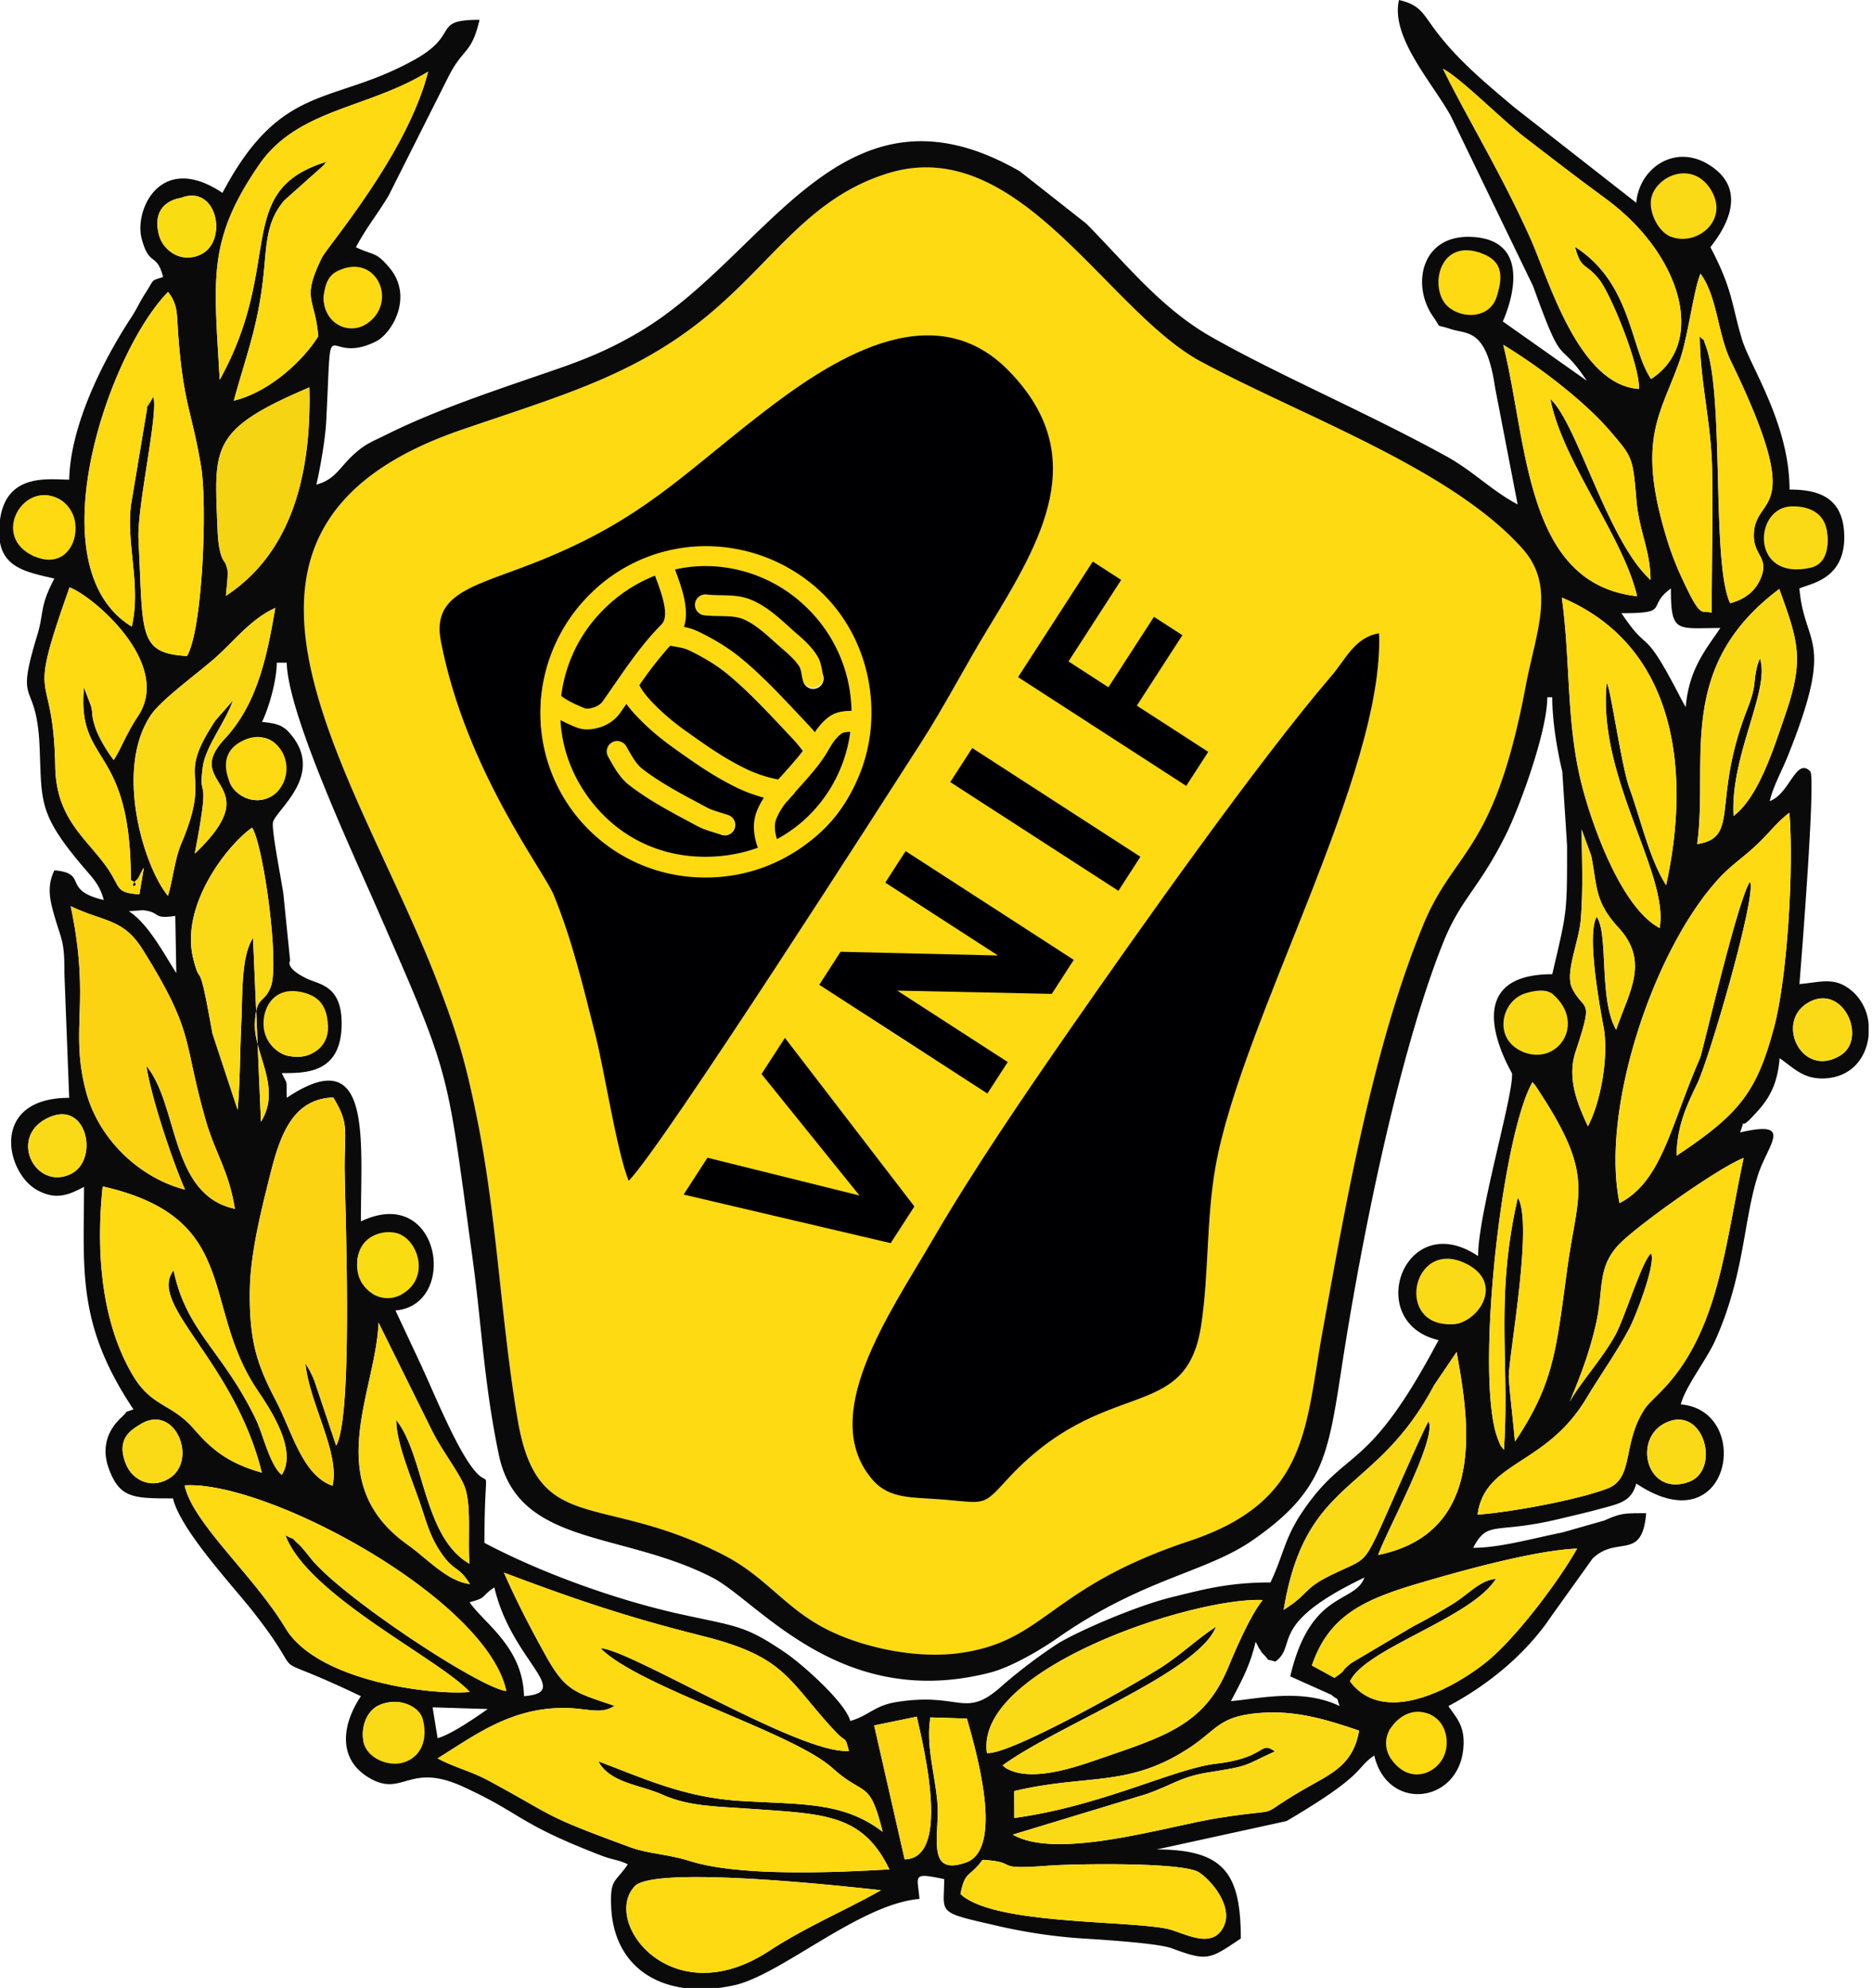
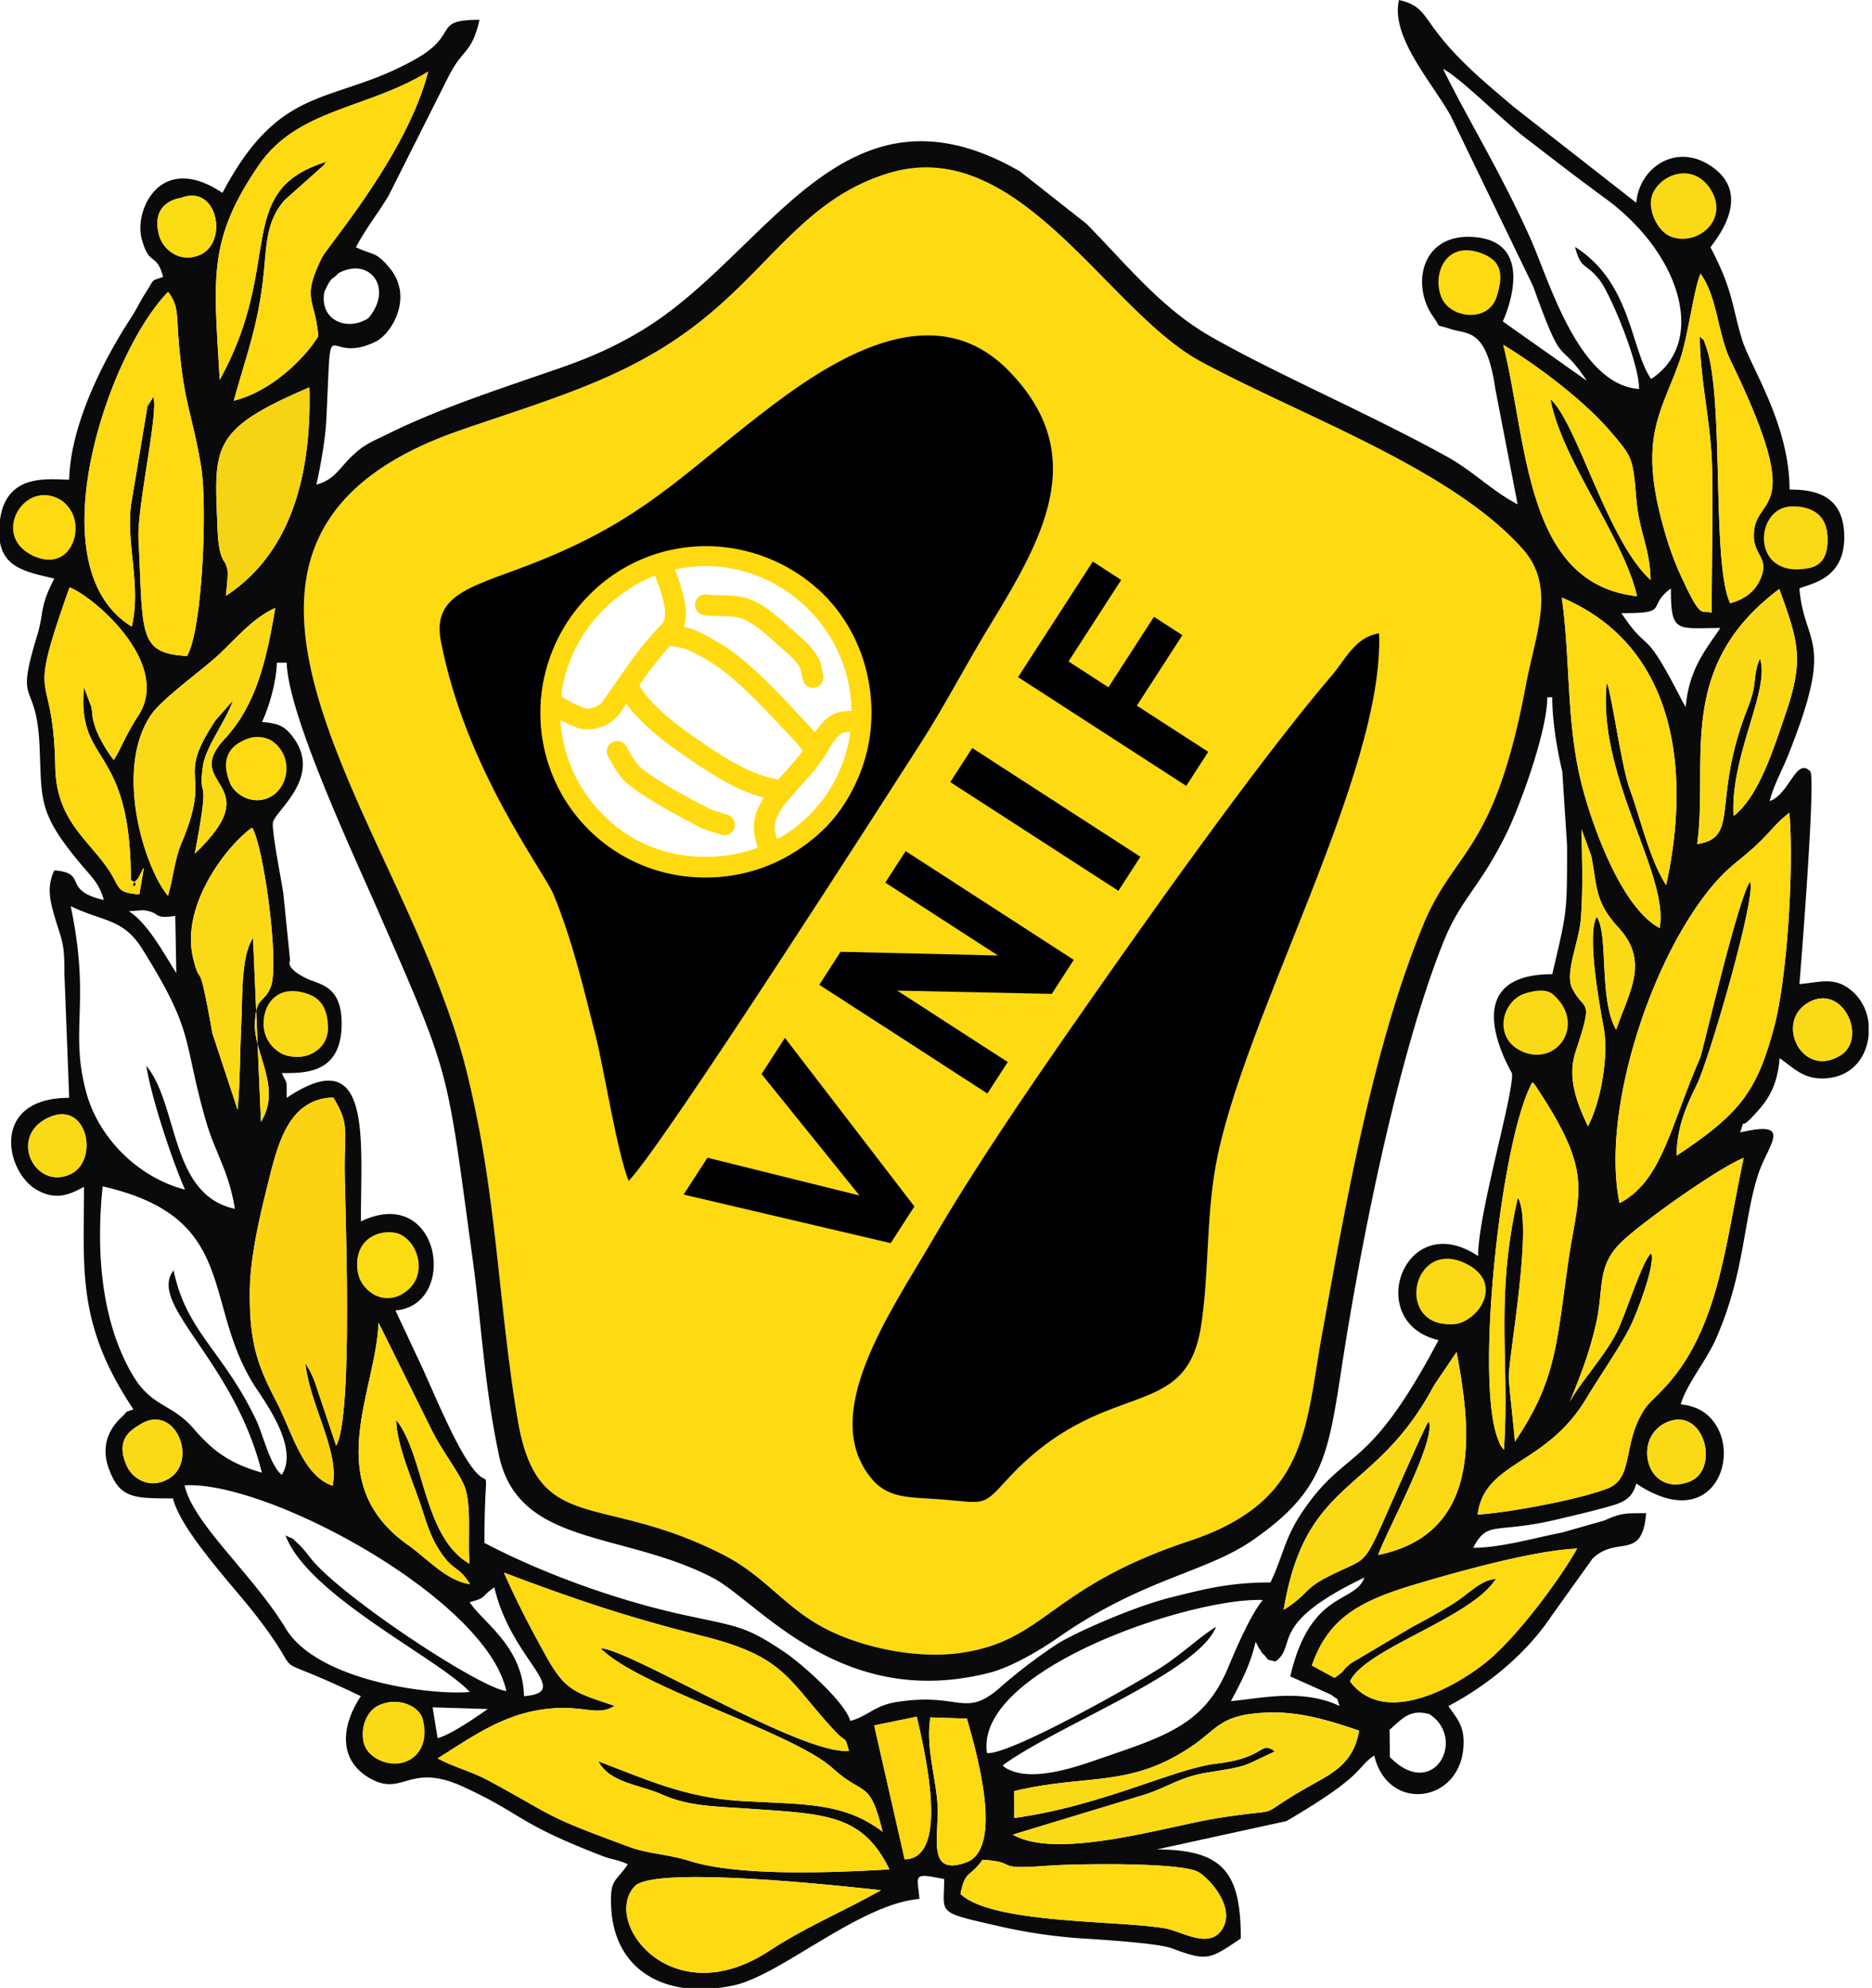
<svg xmlns="http://www.w3.org/2000/svg" width="471" height="500" fill="none">
  <path fill="#FDDA12" fill-rule="evenodd" d="M192.8 269.88c1.78-5.64 2.52-4.36 4.94-7.23 5.69 9.3 28.4 35.47 30.61 40.84l-4.45 8.15c-9.57-1.71-42.53-9.26-49.81-11.95 1.53-3.59 2.8-3.8 4.28-7.18l40.7 10.82c-5.42-9.39-19.77-24.56-26.26-33.45Zm31.25-48.67 3.23-6.15c7.35 2.74 14.37 8.9 21 13.07 6.48 4.08 13.8 9.43 20.16 13l-4.85 8.74-41.54-1.84.72.62c1.62 1.32 1.38.97 3 2.04l26.36 16.47-4.26 6.67c-4.2-1.39-37.72-23.24-41.02-26.31 2.52-3.5 4.35-5.44 6.03-7.5 5.47-.16 19.18 1.5 39.97 1-3.4-3.76-11.6-8.28-16.34-11.45-4.16-2.77-9.68-5.57-12.46-8.36Zm15.94-24.69c1.9-2.58 2.13-3.25 5.1-6.37 4.85 1.92 36.43 22.85 39.53 26.4l-3.37 6.18c-4.2-1.27-38.02-22.95-41.26-26.2Zm107-37.25c1.38 35.25-34.7 97.61-41.17 134.24-2.34 13.25-1.63 26.94-3.6 39.85-3.87 25.31-24.52 12-49.14 39.1-5.83 6.42-5.4 5.59-15.6 4.72-7.67-.65-13.54 0-17.8-4.83-14.22-16.08 4.2-42.02 15-60.56 10.57-18.14 23.16-36.53 34.9-53.42 16.5-23.72 46.8-66.7 65.6-88.6 3.43-4 5.68-9.46 11.8-10.5Zm-89.56 11.08c3.43-4.98 14.23-21.67 17.8-27.09 1.96.89 1.1-.75 3.48.95l.74.57 1.93 1.17c-3.23 7.6-11.85 14.03-14.4 21.88 4.2 1.61 8.02 4.88 12.14 6.23 4.2-4.52 7.06-12.94 11.68-17.52l6.1 3.28-11.6 17.87c1.74 2.29 13.87 10.24 17.07 12.12-.85 1.77-1.6 1.02-2.51 2.4l-2.6 4.2c-13.27-6.95-26.7-19.62-39.82-26.06ZM158.19 297c-2.93-7.14-6.12-27.71-8.29-36.3-3.2-12.71-5.86-24.04-10.58-35.58-2.5-6.12-22.1-31.34-28.4-63.84-2.42-12.5 9.03-13.85 25.07-20.33 25.48-10.3 35.38-21.23 55.33-36.7 17.08-13.22 43.1-30.81 62.47-11 20.95 21.41 8.34 42.64-5.08 64.65-5.78 9.49-10.98 19.57-17.03 28.99-7.6 11.8-64.89 101.42-73.5 110.11Zm65.2-253.4c-21.14 6.57-29.56 23.76-48.35 38.15-17.52 13.4-35.57 18.3-59.33 26.52-73.09 25.29-25.45 86.52-5.33 139.58 4.82 12.7 6.82 19.4 9.73 33.81 4.98 24.7 5.93 50.75 10.16 75.5 5.05 29.57 20.69 17.89 51.95 34.03 10.06 5.2 14.8 12.54 24.4 17.88 8.87 4.94 23.28 8.36 35.08 6.67 21.52-3.07 22.08-16.36 57.57-28.16 29.93-9.94 29.08-28.44 33.42-52.33 6.06-33.35 12.8-72.05 25.46-102.73 7.85-19.02 17.8-17.83 25.74-60 2.5-13.37 7.73-24.9-.77-34.45-17.98-20.2-55.42-33.37-80.98-47.15-23.7-12.78-45.9-57.53-78.76-47.32Z" clip-rule="evenodd" />
  <path fill="#0B0A0B" fill-rule="evenodd" d="M241.66 476.37c1.17-6.04 2.31-4.05 5.54-8.6 9.77.59 1.87 2.6 16.53 1.48 6.27-.48 33.6-.95 37.84 1.62 2.92 1.77 8.74 8.46 6.36 13.56-2.95 6.34-10.33 1.44-14.51.64-11.07-2.11-43.73-1.06-51.76-8.7Zm228.49-218.75v2.8c-.5 5.17-3.8 10.03-10.12 10.74-6.12.69-8.73-2.62-12.27-5-.65 7.85-3.47 11.23-7.25 15.14-3.21 3.33-.99-1.2-2.7 3.53 13.78-3.21 6.96 3 4.5 10.7-3.71 11.57-3.37 25.1-10.72 41.53-2.3 5.13-7.45 11.46-8.7 16.17 18.3 1.53 12.62 35.86-11.2 19.9-1.18 4.43-4.08 5.02-8.67 6.26-3.73 1.02-6.87 1.73-10.97 2.71-16.13 3.85-17.64.1-21.4 7.2 6.95 0 15.66-2.55 22.29-3.82l10.66-3.03c4.31-1.88 4.88-1.85 10.58-1.85-1.02 12.2-7.26 5.44-13.48 11.4l-10.38 14.5c-6.27 9.38-15.84 17.29-25.9 22.6 2.08 3.1 4.38 5.13 3.72 11.02-1.52 13.58-19.08 15.53-22.37 1.42-4.97 3.33-1.57 4.42-22.07 16.49l-32.66 7.14c16.97 0 21.15 6.08 21.15 22.4-7.83 5.23-8.3 5.85-17.36 2.46-3.4-1.28-17.6-2.17-22.44-2.47a133.96 133.96 0 0 1-21.65-3.23c-15.44-3.51-13.18-2.95-13.18-11.7-8.25-1.74-6.7-.92-6.22 4.98-15.05 1.25-34.88 19.17-46.68 21.73-1.32.29-2.6.5-3.87.66h-8.75c-10.66-1.49-17.78-8.71-18.27-20.45-.3-7.14 1.06-5.98 4.19-10.65-2.56-1.22-3.65-1.04-6.55-2.15-21.54-8.3-19.72-10.4-34.88-17.36-13.8-6.34-15.13 2.87-23.76-2.3-7.69-4.6-6.9-13.1-1.97-20.47-26.97-12.94-11.54-1.42-27.18-21.33-5.12-6.52-18.24-20.51-20.09-28.42-10 0-13.45-.01-16.18-7.58-1.68-4.68-.72-9.17 3.23-12.83 1.94-1.8.23-.98 3-1.98-14.34-21.42-12.44-35.08-12.44-55.97-3.76 1.99-7.04 3.49-11.88.76-7.96-4.5-11.8-23.15 8.15-23.15l-1.2-31.14c.03-8.1-.63-8.27-2.3-13.88-1.36-4.56-2.22-8.04-.23-12.2 8.72.73 1.64 4.95 12.44 7.47-1.05-3.93-2.85-5.58-5.26-8.42-11.37-13.41-10.3-16.42-10.9-30.15-.77-17.67-6.36-9.11-.61-27.95 1.8-5.92.54-7.17 4.33-14.33-6.64-1.54-12.5-2.6-13.68-9.1v-5.68c1.62-11.92 12.38-10.1 17.41-10.1.3-13.61 8.43-29.8 15.44-40.53 1.78-2.72 2.02-3.69 3.67-6.27 2.6-4.07 1.26-3 4.52-4.19-1.7-6.39-3.46-2.35-5.4-9.64-1.9-7.09 4.68-21.98 20.33-11.5 14.86-28.08 27.64-21.89 48.5-33.59 11.42-6.4 4.02-9.94 16.18-9.94-2.06 8.84-4.13 6.91-7.91 14.48L97.75 49.25c-2.98 4.94-5.55 7.94-8.2 12.94 4.5 2.16 4.93.95 8.48 5.21 6.08 7.3.54 16.5-3.44 18.48-13.32 6.64-10.98-10.45-12.5 19.85-.23 4.73-1.52 11.98-2.49 16.16 4.57-1.22 5.68-4.05 8.98-7.19 3.32-3.14 4.88-3.51 9.25-5.68 12.9-6.39 29.06-11.58 43.2-16.5 7.88-2.74 13.96-5.5 20.44-9.4 32.16-19.39 50.48-65.76 95.17-40l16.7 13.15c10 10.12 18.73 21.22 31.3 28.39 16.81 9.58 39.25 19.08 59.38 30.17 6.57 3.63 11.3 8.59 17.82 12.04l-5.64-29.19c-2.22-15.25-6.91-13.5-11.2-14.92-4.24-1.4-2.09.15-4.39-3.08-5.6-7.87-3.11-20.91 9.98-20.08 17.02 1.07 7.53 21.22 7.52 21.25l21.14 14.92c-7.58-11.33-5.59-1.73-13.52-23.8l-20.68-42.74C360.52 20.94 349.8 9.37 351.99 0c4.87 1.14 5.76 2.92 8.37 6.55 5.78 8.06 12.92 13.92 20.62 20.43L411.69 51c.72-8.68 9.65-14.91 18.26-9.58 11.83 7.32 1.4 19.27.4 20.77 5.68 10.74 5.33 14.53 7.94 23.16 2.04 6.78 11.96 21.27 11.96 37.78 6.87 0 13.4 1.68 13.76 11.23.42 11.44-8.64 12.39-11.27 13.65 1.22 14.76 9.16 12-2.84 41.94-1.66 4.16-3.73 7.7-4.63 11.54 5.05-1.83 6.6-11.09 10.19-7.5 1.44 1.44-2.3 48.44-2.72 53.52 5.61-.47 9.23-2.12 13.85 2.31a12.43 12.43 0 0 1 3.56 7.8Zm-248.48 217.8c-9.77 5.48-18.83 9.17-28.22 15.31-24.53 16.03-42.14-7.4-33.74-16.32 5.03-5.34 54.29.17 61.96 1.01Zm127.95-40.35c3.23-2.85 5.19-5.3 10.01-3.94 9.53 6.15 1.06 22.04-9.93 10.8l-.08-6.86Zm-115.53-3.12 9.19.3c2.43 8.5 9.38 32.8-.25 36.2-10.35 3.65-6.48-7.3-7.19-15.27-.64-7.2-2.92-14.22-1.75-21.23Zm-14.15 2.02 10.73-2.2c2 8.83 8.44 35.68-3.06 35.89l-7.67-33.69Zm-114.3-1.55c3.4 13.27-12.6 10.34-14.08 6.09-.94-3.81.57-8.26 3.95-9.68 4.9-2.06 9.24.16 10.12 3.59Zm149.56 24.83-.02-6.77c18.66-4.43 29.04-.69 44.68-11.28 6.65-4.51 7.14-7.93 18.73-8.46 8.66-.4 16.71 2.3 23.36 4.54-1.5 8.78-7.2 10.9-13.84 14.74-13.46 7.79-3.41 4.41-21.32 7.2-13.06 2.02-40.58 10.75-51.98 4.22l33.52-10.17c6.4-2.21 8.75-4.38 15.58-5.46 10.88-1.73 8.5-1.51 16.88-5.3-4.03-2.8-1.83 1.57-14.9 3.1-10.48 1.22-28.74 10.64-50.68 13.64Zm-145.1-20.07-1.26-7.76 13.88.43c-3.1 2.16-9.15 6.37-12.62 7.33Zm8.06-34.2c4.55-1.21 2.6-1.3 6.22-3.73 4.31 18.52 20.02 26.32 7.46 27.37-.28-12.45-10.18-18.4-13.68-23.63Zm134.1 41.05c13.48-9.93 49.35-23.45 53.7-34.89-4.18 2.66-7.96 6.28-12.84 9.6-5.94 4.05-39.34 22.89-44.8 22.17-3.11-21.05 51.49-39.18 69.37-38.49-3.1 3.95-6.31 11.31-8.78 17.2-6.13 14.59-16.24 17.22-33.87 23.3-5.51 1.9-14.49 4.7-20.34 2.53-1.85-.69-1.92-1.02-2.44-1.42Zm72.37-22.39 10.31 4.61c2.19 1.87 1.05-.1 2.12 2.85-9.47-4.54-20.43-1.82-27.36-1.24 2.56-4.84 4.82-8.91 6.22-14.93l.85 1.64c2.15 2.85-1.28-.88 1.06 1.44 1.86 1.85.2 1.13 3.06 1.9 5.77-4.22-2.25-9.32 22.4-21.14-2.44 6.7-13.58 3.05-18.66 24.87Zm-197.84-26.1c17.64 6.65 30.65 11.1 50 15.95 21.13 5.28 21.39 11.16 33.3 23.93 3 3.21 2.36.83 3.5 4.95-11.82 1.17-55.53-25.77-62.49-25.8 9.72 9.81 48.4 21.1 58.4 30.17 8.03 7.28 9.28 2.6 12.57 15.98-9.97-7.6-20.3-6.83-35.52-7.74-14.31-.85-24.27-5.57-36-9.98 2.91 5.48 10.42 5.84 16.2 8.42 6.54 2.91 13.31 2.9 21.07 3.46 19.43 1.38 29.08 1.13 35.96 15.3-13.06.76-37.57 1.89-50.13-2.08-5.75-1.81-10.46-1.8-15.12-3.5-22.42-8.24-18.03-7.24-35.52-16.7-4.51-2.45-8.83-3.4-12.9-5.64 9.5-5.94 17.88-12.23 30.52-12.67 6.81-.23 10.3 1.92 13.97-.55-10.06-3.42-12.3-3.63-17.36-12.76-3.96-7.15-7.1-13.2-10.45-20.74Zm203.28 23.36c4.27-12.54 13-16.58 27.07-20.72 10.05-2.96 28.82-8.23 39.66-8.69-4.76 8.43-15.27 22.3-22.54 28.29-7.03 5.8-25.68 17.04-34.6 5.1 3.87-8.29 30.5-15.87 36.7-25.76-3.82.26-6.74 3.68-10.48 6.06a145.48 145.48 0 0 1-10.3 5.86l-15.6 9.24c-3.15 2.52-.78 1.39-4.23 3.72l-5.68-3.1Zm-211.87 6.66c-9.4.87-38.28-2.62-46.35-16.02-8.08-13.4-23.38-26.43-25.4-35.95 20.83-1.28 76.03 28.59 80.94 51.73-6.61-.7-41.46-23.68-49.18-33.34-.84-1.05-2.15-2.75-2.92-3.45-2.7-2.43-.21-.75-3.46-2.36 5.6 15.1 38.66 31.02 46.37 39.39Zm301-67.76c9.57-4.4 13.85 12.04 5.64 14.95-10.58 3.75-14.22-11-5.63-14.95Zm-383.88.44c8.8-5.47 14.72 9.34 7.02 13.74-4.71 2.68-9.03-.05-10.5-3.4-2.95-6.74 1.3-8.99 3.48-10.34Zm287.65 46.65c5.56-33.7 23.06-28.57 37.84-56.47l5.67-8.37c3.08 16.9 7.89 45.4-19.73 51.05 2-5.85 14.82-29.05 12.7-33.6-.94.99-11.31 25.15-13.04 28.71-3.44 7.1-3.6 6.13-11.27 9.83-7.53 3.64-5.52 4.7-12.17 8.85Zm-204.73-6.47c-5.76-.7-10.83-6.48-15.57-9.82-22.22-15.72-8.05-38.5-7.43-55.94l13.59 27.44c2.29 4.53 6.24 9.72 7.84 13.23 2.14 4.7.92 13.86 1.47 19.99-11.69-6.67-11.3-27.18-18.44-36.17-.03 6.1 4.47 16.1 6.62 22.8 1.33 4.13 2.28 7.06 4.54 10.44 3.36 5.02 4.41 3.27 7.38 8.03Zm-34.57-24.73c-7.6-2.6-10.19-13.65-14.26-21.42-4.72-8.99-6.71-14.91-6.56-27.65.11-9.65 3.16-21.36 5.35-30.07 2.5-9.88 5.91-18.19 15.64-18.52 4.04 6.55 2.87 8.17 2.87 17.5 0 8.1 2.3 62.39-2.13 70.08l-5.43-16.17c-.47-1.2-.6-1.43-1.25-2.78l-1.07-1.78c1.07 10.37 8.72 22.41 6.84 30.81ZM365.97 333c-15.84.84-8.59-22.14 2.72-14.88 7.97 5.11 2.51 14.61-2.72 14.88Zm-271.73-7.3c-2.34-2.6-4.96-4.73-4.24-9.38 2.54-10.5 21.47-3.39 10.69 9.44l-6.45-.05Zm-68.4-27.3c35 7.95 24.6 29.82 38.82 51.08 2.99 4.47 10.36 15.12 6.24 21.47-2.96-2.33-4.76-10.27-6.43-13.76-8.4-17.55-17.56-22.14-20.79-37.67-6.68 8.55 15.24 22.66 22.2 50.87-8.76-2.46-12.83-6.07-17.2-11.1-5.5-6.34-10.49-5.34-15.26-13.37-7.86-13.24-9.34-30.85-7.59-47.51Zm352.55 66.23c-.94-1.2-.72-.67-1.53-2.74-5.8-14.83.82-75.78 8.71-89.71.8.94.24.12 1.64 2.25 14.1 21.5 9.8 25.3 7.2 44.04-2.89 20.92-3.24 29.12-13.24 44.12-.46-5.23-1.18-10.95-1.55-15.84-.32-4.35 6.31-38.85 2.28-45.53-5.83 25.38-2 41.35-3.5 63.4Zm16.57-12.05c2.65-6.5 4.82-11.9 6.57-19.47 2.05-8.86.18-14.24 5.9-20.2 4.33-4.52 24.59-19.03 31.29-21.69-2.21 10.15-4.01 22.35-6.85 32.53-6.1 21.93-15.53 26.83-17.96 30.46-5.93 8.85-2.6 17.58-9.54 20.2-7.35 2.78-23.8 5.89-32.61 6.55 1.8-13.53 17.12-12.17 27.31-29.16 3.5-5.81 7.88-12 10.9-17.71 1.55-2.95 6.72-16.22 5.45-18.86-2.26 1.82-6.62 16.16-8.9 20.37-3.23 6-9.25 12.6-11.56 16.98ZM12.66 280.9c9.37-3.88 12.23 10.97 5.14 14.38-9.05 4.35-16.1-9.84-5.13-14.38Zm442.37-28.77c8.66-4.9 14.86 9 8.1 13.27-9.68 6.1-16.75-8.36-8.1-13.27Zm-71.86 12.43c-5.36-6.4-4.45-12.98 1.22-14.3 1.67-.38 3.42-.57 5.13.38 6.64 3.68 4.71 15.3-6.35 13.92Zm-305.6-14.54c6.54 7.25 4.8 17.47-4.98 15.56-7.24-1.4-9.77-15.95 4.98-15.56Zm-24.13 9.88c-3.72-20.99-2.74-10.41-4.83-18.84-3.34-13.47 8.8-28.75 14.82-32.89 2.86 4.36 6.97 34.37 4.68 40.08-1.76 4.4-3.7 2.02-3.98 9.18-.3 7.59 6.85 16.12 1.53 24.72l-2-46.22c-3.05 4.52-2.6 14.36-2.96 21.57-.35 7.18-.26 14.32-.91 21.64l-6.35-19.24Zm-16.61 8.19c1.22 8.1 6.68 24.28 9.72 31.12-11.63-3-21.82-12.86-24.94-24.78-4.13-15.81 1.27-22.23-3.82-46.51 8.5 4.08 13.19 3 18.16 10.99 13.18 21.15 9.92 22.2 15.76 42.69 2.44 8.52 5.82 12.7 7.39 22.44-16.4-3.5-14.11-26.06-22.27-35.95Zm362.7 15.2c-2.4-5.15-5.39-11.88-3.12-18.72 4.66-14.07 2.32-9.85-.8-15.9-2.03-3.9 1.7-11.7 2.15-17.68.56-7.64.28-14.77.16-22.4l2.44 6.65c1.54 7.69.77 11.48 6.84 18.06 7.97 8.63 2.6 16.27-.57 25.7-4.41-7.5-1.86-24.1-4.89-28.4-2.53 4.2.6 21.81 1.72 27.7 1.36 7.1-.62 18.72-3.94 25ZM44.36 244.75c-3.23-5.1-7.23-12.6-11.95-15.56l3.57-.26c4.8.55 2.12 2.3 8.12 1.44l.26 14.38Zm363.12 57.85c-4.8-22.9 8.04-62.54 24.35-80.95 3.46-3.9 6.08-5.4 9.82-8.86 3.8-3.5 5.06-5.71 8.56-8.38 1.13 13.94-.49 41.5-3.9 54.14-4.3 15.97-8.5 21.54-24.49 32.14.09-7.12 2.32-12.24 5.14-17.98 3.06-6.23 15.19-47.92 13.33-50.95-3.2 4.85-11.93 42.91-12.54 44.3-7.53 17.22-9.58 31-20.27 36.54ZM266.16 411.93c21.55-15.03 37.2-16.33 49.06-24.57 17.65-12.27 18.91-21.05 22.37-43.55 4.66-30.4 14-77.78 25.4-106.44 4.59-11.54 9.01-13.57 15.96-27.57 3.28-6.59 10.35-25.72 10.35-34.43h1.25c0 6.2 1.3 13.58 2.53 18.7l1.2 18.62c0 17.43-.02 16.41-3.73 32.34-25.35 0-10.16 24.6-10.13 24.95.5 5.04-8.53 35.15-8.53 45.94-18.57-12.43-29 16.7-9.95 21.14-18.02 34.05-22.88 26.5-34.13 43-4.7 6.88-4.87 11.1-8.16 17.95-10.43 0-16.67 1.7-24.88 3.72-9.52 2.36-24.28 8.91-28.78 11.76a131.67 131.67 0 0 0-13.74 10.4c-9.62 8.75-10.36 1.55-26.86 4.23-5.39.88-7 3.52-11.46 4.72-1.25-4.7-12.23-14.38-16.39-17.2-9.91-6.7-11.81-6.5-25.38-9.44-17.58-3.8-36.59-10.9-50.27-18.14 0-29.3 3.3-3.67-9.05-29.5-2.5-5.22-4.22-9.3-6.59-14.56l-6.75-14.4c16.03-1.33 11.33-32-8.7-22.39 0-20.84 2.92-45.54-18.66-31.09-.11-4.89.34-2.92-1.24-6.22 5.87 0 15.04.22 15.06-12.44.02-9.64-5.62-9.82-8.72-11.31-5.77-2.77-4.22-4.55-4.24-4.48l-1.71-16.94c-.58-3.84-3.02-16.11-2.6-17.94.73-3.05 12.7-11.57 4.85-21.62-2.01-2.58-3.47-3.23-7.62-3.58 1.66-3.46 3.62-9.9 3.73-14.92h2.49c.28 12.79 16.26 47.06 22.35 60.98 19.29 44.05 17.69 39.84 24.4 88.79 2.36 17.28 2.83 31.15 6.6 49.37 4.8 23.21 30.64 19.15 53.65 30.92 11.6 5.92 32.15 33.66 69.91 23.97 5.57-1.43 13-5.9 17.11-8.77ZM61.54 186.62c9.85-5.25 13.44 9.67 6.82 13.62-4.16 2.48-8.97.07-10.48-3.25-1.8-8.47 4.58-10.08 3.66-10.37Zm-26.48 38.33c-5.94-.46-4.67-1.53-7.67-6.07-5.14-7.76-13.24-12.45-13.49-26.04-.48-26.5-7.66-13.4 3.6-45.1 5.58 1.97 26.12 19.13 17.18 32.45-2.88 4.3-4.44 8.56-6.07 10.96-1.73-2.22-3.92-5.87-4.74-8.54-.94-3.03-.4-2.55-.94-4.97l-1.8-4.73c-1.84 19.95 11.77 13.8 11.8 48.48 3.35 1.33-1.6 2.6 1.66-.27.32-.29 1.18-2.45 1.6-2.8l-1.13 6.63Zm391.95-12.65c2.9-21.18-5.62-44.47 20.66-64.16 4.72 13.03 6.33 17.57 1.63 31.27-3.16 9.19-6.82 20.99-13.14 25.83-.86-15.34 9.37-31.87 6.63-39.66l-.63 1.72c-1.19 4.7-.07 4.77-2.55 11.1-9.07 23.13-1.7 32.27-12.6 33.9Zm-19.05-58.07c12.61 0 6.06-1.55 12.44-6.22 0 11.4 1.45 9.95 12.44 9.95-3.53 5.26-7.91 10.27-8.71 19.9l-.9-1.59c-10.29-20.03-7.75-10.81-15.27-22.04ZM223.37 43.6c32.87-10.21 55.06 34.54 78.76 47.32 25.56 13.78 63 26.94 80.98 47.14 8.5 9.56 3.28 21.09.77 34.45-7.93 42.18-17.88 40.99-25.74 60-12.66 30.68-19.4 69.39-25.45 102.73-4.35 23.89-3.5 42.4-33.43 52.34-35.5 11.8-36.05 25.08-57.57 28.16-11.8 1.69-26.2-1.74-35.07-6.67-9.6-5.34-14.34-12.68-24.4-17.88-31.27-16.15-46.91-4.46-51.96-34.04-4.22-24.75-5.18-50.79-10.16-75.5-2.9-14.4-4.9-21.1-9.72-33.8-20.13-53.06-67.77-114.3 5.32-139.6 23.76-8.21 41.81-13.1 59.33-26.51 18.8-14.39 27.21-31.58 48.34-38.14ZM42.27 225.33c-6.03-7.22-13.6-31.84-4.26-45.54 2.58-3.77 10.8-9.72 15.8-14.03 4.7-4.04 9.25-10.11 15.45-12.85-2.27 13.52-4.91 24.53-12.77 32.97-11.13 11.96 11.62 10.71-7.49 28.83 4.22-21.98.77-12.28 2.02-21.81.67-5.11 5.71-11.3 7.59-16.72l-4.38 4.98c-10.5 15.86-.42 11.8-8.65 31.1-1.6 3.76-2.14 9.24-3.32 13.07Zm375.3 8.08c-9.5-5.05-16.62-25-19.25-34.71-4.4-16.24-3.05-31.72-5.37-48.4 29.17 12.32 32.43 44.19 26.25 72.34-4.26-6.74-6.31-16.38-9.23-24.43-2.01-5.54-4.67-24.78-5.7-26.54-2.51 23.66 15.77 48.23 13.3 61.75Zm37.78-91.11c-13.3 3.58-11.67-13.14-4.66-14.6 4-.22 7.67 2.35 8.94 5.77.73 4.98-.72 7.87-4.28 8.83ZM8.41 139.82c-9.37-6.23-2.6-17.94 5.65-14.67 7.79 3.08 6.24 17.89-5.65 14.67Zm48.42 10.05c.15-1.81.6-5.02.38-6.66l-.46-1.47c-.18-.46-1.74-1.28-2.02-8.53-.8-20.77-2.14-25.05 23.12-35.78.62 24.75-6 42.58-21.02 52.44Zm-23.68 7.73c-24.57-14.99-5.8-69.02 9.14-84.18 2.6 3.34 2.16 5.78 2.57 11.09 1.33 17.3 3.37 18.71 5.73 32.8 1.61 9.68.38 41.15-3.54 47.68-12.47-.68-11-5.55-12.2-29.39-.42-8.07 5.16-32.33 3.7-35.77l-.88 1.48c-2.33 5.13 1.17-4.08-.7 1.68l-4.04 24.19c-1.16 10.03 2.63 20.18.22 30.42Zm378.74-7.64c-28.26-3.11-27.45-38.28-33.67-63.22 9.7 5.87 20.8 14.56 26.96 21.77 5.51 6.45 5.66 6.5 6.53 17.1.67 8.15 3.5 12.51 3.57 20.24-10.85-9.8-18.42-39.35-25.2-45.5 2.93 15.56 18.4 34.75 21.81 49.6Zm18.79 4.13c-2.66-.68-2.63 1.75-7.16-7.96a75.89 75.89 0 0 1-3.88-9.77c-8.09-25.88-1.9-31.74 3.03-45.82 2.03-5.83 3.56-18.14 5.19-21.69 4.26 5.85 4.28 15.07 7.57 21.84 19.43 40.02 6.17 33.23 5.84 43.68-.16 5.44 4.02 5.78 1.67 11.22-1.42 3.27-4.04 5.15-7.62 6.14-4.8-10-1.35-52.17-6.17-64.86-.98-2.57.16-.47-1.47-2.27 0 11.07 2.9 21.75 3.1 33.56.19 11.34-.12 24.3-.1 35.93ZM85.13 68.73c7.82-4.28 13.98 3.66 7.58 11.26-4.95 3.39-12.41.87-11.11-6.54 1.97-4.4 2-2.9 3.53-4.72Zm290.46 5.49c-8.96 14.09-22.35-13.6-3.34-10.7 3.53 3.78 6.65 5.48 3.34 10.7ZM45.48 49.79c9.27-3.7 12.05 11.22 4.8 14.32-5.12 2.2-9.3-1.46-10.23-4.84-2.4-8.7 5.41-9.47 5.43-9.48Zm374.68 9.64c-8.73-10.38.64-18.91 10.05-12.1 1.5 9.5-.65 12.9-10.05 12.1Zm-7.78 38.4c-15.22-.98-22.68-27.47-27.24-37.67-7.46-16.71-16.15-30.7-22.07-42.84 4.16 2.07 15.16 13.09 20.4 17.1 7.2 5.54 13.13 10.14 20.55 15.57 19.05 13.98 25.45 36.18 11.4 45.34-5.2-7.55-4.9-24.22-19.14-33.23 1.54 5.88 2.59 3.84 6.07 8.18 2.92 3.65 10.2 21.44 10.03 27.55Zm-357.1-2.3c-1.42-25.37-3.23-34.94 9.85-54.01 9.76-14.23 27.28-14.08 42.59-23.5C102.46 38.8 82.35 62 80.98 64.82c-5.24 10.7-1.7 9.96-.9 19.76-3.69 5.97-12.2 14.02-21.26 16.2 3.46-12.58 6.48-19.6 7.73-34.2.59-6.83 1.04-11.62 5.02-16.21l10.02-8.93c.11-.45.44-.5.64-.78C58.43 47.9 71.67 66 55.27 95.54Z" clip-rule="evenodd" />
  <path fill="#000002" fill-rule="evenodd" d="M169.58 139.05c52.4-10.89 69.8 67.88 17.4 80.22-37.41 8.82-65.6-33.94-42.75-63.85 5.73-7.5 12.3-13.65 25.35-16.37ZM158.18 297c8.6-8.7 65.9-98.3 73.5-110.12 6.04-9.4 11.24-19.5 17.02-28.98 13.42-22.02 26.03-43.24 5.09-64.66-19.38-19.8-45.4-2.22-62.48 11.01-19.95 15.46-29.85 26.4-55.33 36.7-16.03 6.48-27.48 7.82-25.06 20.32 6.3 32.5 25.9 57.72 28.4 63.84 4.71 11.55 7.37 22.88 10.58 35.59 2.16 8.59 5.35 29.16 8.28 36.3ZM346.98 159.27c-6.12 1.04-8.37 6.49-11.8 10.5-18.8 21.9-49.1 64.88-65.6 88.6-11.73 16.89-24.33 35.28-34.9 53.41-10.8 18.55-29.22 44.49-15 60.57 4.26 4.82 10.13 4.18 17.8 4.83 10.2.86 9.77 1.7 15.6-4.71 24.63-27.1 45.28-13.8 49.14-39.12 1.97-12.9 1.26-26.59 3.6-39.84 6.47-36.63 42.56-98.99 41.16-134.24Z" clip-rule="evenodd" />
  <path fill="#FDDA12" fill-rule="evenodd" d="M126.79 395.54c3.34 7.54 6.49 13.6 10.45 20.74 5.06 9.13 7.3 9.34 17.36 12.76-3.67 2.47-7.16.32-13.97.55-12.64.44-21.02 6.73-30.52 12.67 4.08 2.24 8.39 3.19 12.9 5.63 17.49 9.47 13.1 8.47 35.52 16.7 4.66 1.72 9.37 1.7 15.12 3.51 12.56 3.97 37.07 2.84 50.13 2.08-6.88-14.17-16.53-13.93-35.96-15.3-7.76-.55-14.53-.55-21.08-3.47-5.77-2.57-13.28-2.93-16.2-8.41 11.74 4.4 21.7 9.13 36.01 9.98 15.23.91 25.55.13 35.52 7.74-3.29-13.39-4.54-8.7-12.58-15.99-10-9.06-48.67-20.35-58.39-30.17 6.96.03 50.67 26.97 62.5 25.81-1.15-4.12-.52-1.74-3.51-4.95-11.91-12.77-12.17-18.65-33.29-23.93-19.36-4.85-32.37-9.3-50.01-15.95ZM407.5 302.6c10.68-5.55 12.74-19.33 20.27-36.55.6-1.39 9.33-39.45 12.53-44.3 1.86 3.03-10.27 44.73-13.33 50.95-2.82 5.75-5.05 10.86-5.14 17.98 15.99-10.6 20.2-16.17 24.5-32.14 3.4-12.64 5.02-40.2 3.9-54.13-3.51 2.66-4.77 4.87-8.56 8.38-3.75 3.46-6.37 4.96-9.82 8.86-16.32 18.4-29.16 58.04-24.35 80.95ZM394.95 352.59c2.31-4.39 8.33-10.98 11.57-16.98 2.27-4.21 6.64-18.55 8.9-20.38 1.27 2.64-3.9 15.92-5.46 18.86-3.01 5.72-7.4 11.9-10.89 17.72-10.2 16.98-25.52 15.62-27.31 29.15 8.81-.66 25.26-3.77 32.6-6.54 6.96-2.63 3.62-11.36 9.55-20.2 2.43-3.63 11.86-8.53 17.96-30.47 2.83-10.17 4.63-22.38 6.84-32.52-6.7 2.66-26.95 17.16-31.28 21.68-5.72 5.96-3.85 11.34-5.9 20.2-1.75 7.58-3.92 12.97-6.58 19.48ZM33.15 157.6c2.4-10.23-1.38-20.38-.22-30.42L36.97 103c1.87-5.77-1.63 3.44.7-1.69l.89-1.47c1.45 3.43-4.13 27.7-3.72 35.77 1.2 23.84-.26 28.7 12.21 29.39 3.92-6.53 5.15-38 3.54-47.68-2.36-14.09-4.4-15.5-5.73-32.8-.41-5.31.03-7.75-2.57-11.1-14.94 15.16-33.7 69.2-9.14 84.18ZM55.28 95.54C71.68 66 58.43 47.88 82.23 40.66c-.2.27-.52.33-.63.77l-10.03 8.93c-3.97 4.6-4.43 9.38-5.01 16.22-1.25 14.6-4.28 21.61-7.73 34.2 9.05-2.18 17.56-10.23 21.25-16.2-.8-9.8-4.33-9.06.9-19.77 1.38-2.8 21.48-26 26.74-46.8-15.3 9.42-32.82 9.28-42.58 23.5-13.09 19.08-11.28 28.65-9.86 54.03Z" clip-rule="evenodd" />
  <path fill="#FCD313" fill-rule="evenodd" d="M83.68 373.7c1.88-8.4-5.78-20.45-6.85-30.82l1.07 1.78c.67 1.35.8 1.6 1.26 2.78l5.42 16.17c4.44-7.69 2.14-61.98 2.13-70.07 0-9.33 1.17-10.96-2.86-17.5-9.73.32-13.14 8.63-15.64 18.51-2.2 8.71-5.24 20.42-5.36 30.08-.15 12.74 1.85 18.66 6.56 27.64 4.08 7.77 6.67 18.82 14.27 21.43Z" clip-rule="evenodd" />
-   <path fill="#FDDA12" fill-rule="evenodd" d="M118.2 425.56c-7.71-8.37-40.77-24.28-46.37-39.4 3.25 1.62.77-.05 3.46 2.38.78.7 2.09 2.4 2.92 3.44 7.72 9.66 42.57 32.64 49.19 33.34-4.92-23.14-60.12-53.01-80.95-51.72 2.03 9.51 17.33 22.54 25.4 35.94 8.07 13.4 36.96 16.9 46.35 16.02ZM65.88 370.39c-6.96-28.21-28.88-42.32-22.2-50.87 3.23 15.53 12.39 20.12 20.79 37.66 1.67 3.5 3.47 11.44 6.42 13.77 4.13-6.35-3.24-17-6.23-21.47-14.22-21.27-3.82-43.13-38.83-51.07-1.75 16.66-.27 34.27 7.6 47.5 4.76 8.04 9.74 7.04 15.25 13.38 4.36 5.03 8.44 8.63 17.2 11.1ZM412.38 97.82c.17-6.11-7.11-23.9-10.03-27.54-3.48-4.34-4.53-2.3-6.07-8.2 14.24 9.03 13.94 25.7 19.14 33.24 14.05-9.15 7.65-31.36-11.4-45.34-7.42-5.43-13.34-10.02-20.56-15.56-5.23-4.02-16.23-15.03-20.39-17.1 5.92 12.13 14.6 26.12 22.07 42.83 4.56 10.2 12.01 36.7 27.24 37.67Z" clip-rule="evenodd" />
-   <path fill="#FCD313" fill-rule="evenodd" d="M46.56 299.22c-3.04-6.85-8.5-23.03-9.73-31.13 8.16 9.89 5.88 32.46 22.27 35.95-1.56-9.74-4.95-13.91-7.38-22.44-5.85-20.48-2.58-21.54-15.76-42.69-4.98-7.99-9.67-6.9-18.17-10.99 5.09 24.28-.3 30.7 3.83 46.5 3.11 11.93 13.3 21.8 24.94 24.8Z" clip-rule="evenodd" />
-   <path fill="#FADA16" fill-rule="evenodd" d="M252.26 444.02c.52.4.6.74 2.44 1.42 5.86 2.18 14.83-.62 20.34-2.52 17.63-6.08 27.74-8.72 33.87-23.3 2.47-5.9 5.69-13.25 8.78-17.2-17.88-.7-72.48 17.43-69.38 38.48 5.47.72 38.87-18.12 44.81-22.17 4.88-3.32 8.66-6.94 12.84-9.6-4.35 11.44-40.21 24.96-53.7 34.9Z" clip-rule="evenodd" />
  <path fill="#FDDA12" fill-rule="evenodd" d="M430.67 154.1c-.01-11.63.3-24.6.1-35.94-.2-11.8-3.1-22.49-3.09-33.56 1.63 1.8.5-.3 1.46 2.27 4.83 12.7 1.37 54.86 6.18 64.86 3.58-1 6.2-2.87 7.61-6.14 2.36-5.44-1.83-5.78-1.66-11.22.33-10.44 13.6-3.66-5.84-43.68-3.3-6.77-3.3-15.99-7.57-21.84-1.63 3.55-3.16 15.86-5.2 21.7-4.92 14.07-11.11 19.93-3.02 45.81a75.96 75.96 0 0 0 3.88 9.77c4.53 9.7 4.5 7.28 7.15 7.96Z" clip-rule="evenodd" />
  <path fill="#FADA16" fill-rule="evenodd" d="M255.2 457.25c21.95-3 40.2-12.42 50.7-13.64 13.06-1.53 10.86-5.9 14.89-3.1-8.37 3.79-6 3.57-16.88 5.3-6.83 1.08-9.17 3.25-15.57 5.46l-33.53 10.17c11.4 6.53 38.92-2.2 51.98-4.23 17.9-2.78 7.86.6 21.32-7.2 6.65-3.84 12.34-5.95 13.84-14.73-6.65-2.24-14.7-4.93-23.36-4.54-11.6.53-12.08 3.95-18.73 8.46-15.63 10.6-26.02 6.85-44.68 11.28l.03 6.77Z" clip-rule="evenodd" />
  <path fill="#FDDA12" fill-rule="evenodd" d="M417.56 233.41c2.47-13.52-15.8-38.08-13.3-61.75 1.04 1.77 3.7 21 5.7 26.55 2.93 8.05 4.98 17.68 9.24 24.43 6.18-28.16 2.92-60.02-26.25-72.35 2.32 16.69.97 32.17 5.37 48.4 2.63 9.72 9.74 29.67 19.24 34.72ZM330.08 418.9l5.68 3.1c3.44-2.33 1.08-1.2 4.22-3.72l15.6-9.24a145.3 145.3 0 0 0 10.3-5.86c3.74-2.37 6.66-5.8 10.49-6.06-6.21 9.9-32.83 17.48-36.71 25.77 8.92 11.93 27.57.69 34.6-5.11 7.27-6 17.78-19.86 22.55-28.29-10.85.46-29.62 5.73-39.67 8.69-14.07 4.14-22.8 8.18-27.06 20.72ZM378.39 364.63c1.5-22.06-2.32-38.02 3.5-63.41 4.04 6.68-2.6 41.18-2.27 45.53.37 4.88 1.08 10.61 1.55 15.84 10-15 10.35-23.2 13.25-44.12 2.59-18.75 6.88-22.54-7.2-44.03-1.4-2.14-.86-1.32-1.65-2.26-7.9 13.93-14.51 74.88-8.71 89.7.8 2.08.59 1.56 1.53 2.75ZM35.06 224.95l1.12-6.63c-.4.35-1.27 2.51-1.6 2.8-3.26 2.87 1.7 1.6-1.65.27-.03-34.67-13.64-28.53-11.81-48.48l1.81 4.73c.53 2.42 0 1.94.93 4.97.83 2.67 3.02 6.32 4.74 8.54 1.63-2.4 3.2-6.65 6.08-10.96 8.93-13.32-11.6-30.48-17.19-32.45-11.25 31.7-4.07 18.6-3.59 45.1.25 13.59 8.35 18.28 13.48 26.04 3 4.54 1.74 5.6 7.68 6.07ZM411.9 149.95c-3.43-14.85-18.89-34.05-21.82-49.6 6.79 6.15 14.35 35.7 25.2 45.5-.06-7.73-2.9-12.1-3.57-20.25-.87-10.6-1.02-10.64-6.53-17.1-6.17-7.2-17.25-15.9-26.95-21.77 6.21 24.94 5.4 60.11 33.66 63.22Z" clip-rule="evenodd" />
-   <path fill="#FADA16" fill-rule="evenodd" d="M42.26 225.33c1.18-3.83 1.72-9.3 3.32-13.06 8.23-19.3-1.85-15.25 8.65-31.11l4.38-4.98c-1.88 5.42-6.92 11.6-7.59 16.72-1.25 9.53 2.2-.17-2.02 21.81 19.1-18.12-3.64-16.87 7.5-28.83 7.85-8.44 10.49-19.45 12.76-32.97-6.2 2.74-10.76 8.8-15.45 12.85-5 4.31-13.22 10.26-15.8 14.03-9.34 13.7-1.77 38.32 4.25 45.54ZM322.97 404.9c6.65-4.17 4.64-5.22 12.17-8.86 7.67-3.7 7.83-2.72 11.27-9.83 1.73-3.56 12.1-27.72 13.04-28.7 2.12 4.54-10.69 27.74-12.7 33.59 27.62-5.65 22.81-34.15 19.74-51.05l-5.67 8.37c-14.79 27.9-32.28 22.76-37.85 56.47Z" clip-rule="evenodd" />
+   <path fill="#FADA16" fill-rule="evenodd" d="M42.26 225.33c1.18-3.83 1.72-9.3 3.32-13.06 8.23-19.3-1.85-15.25 8.65-31.11l4.38-4.98c-1.88 5.42-6.92 11.6-7.59 16.72-1.25 9.53 2.2-.17-2.02 21.81 19.1-18.12-3.64-16.87 7.5-28.83 7.85-8.44 10.49-19.45 12.76-32.97-6.2 2.74-10.76 8.8-15.45 12.85-5 4.31-13.22 10.26-15.8 14.03-9.34 13.7-1.77 38.32 4.25 45.54M322.97 404.9c6.65-4.17 4.64-5.22 12.17-8.86 7.67-3.7 7.83-2.72 11.27-9.83 1.73-3.56 12.1-27.72 13.04-28.7 2.12 4.54-10.69 27.74-12.7 33.59 27.62-5.65 22.81-34.15 19.74-51.05l-5.67 8.37c-14.79 27.9-32.28 22.76-37.85 56.47Z" clip-rule="evenodd" />
  <path fill="#FDDA12" fill-rule="evenodd" d="M221.67 475.43c-7.67-.85-56.93-6.36-61.96-1.02-8.4 8.93 9.2 32.35 33.74 16.32 9.39-6.13 18.45-9.83 28.22-15.3ZM307.94 484.43c2.38-5.1-3.44-11.8-6.37-13.56-4.23-2.57-31.57-2.1-37.84-1.62-14.65 1.13-6.75-.9-16.52-1.48-3.23 4.55-4.38 2.56-5.55 8.6 8.04 7.64 40.7 6.59 51.76 8.7 4.19.8 11.56 5.7 14.52-.64ZM118.24 398.42c-2.97-4.76-4.03-3.01-7.38-8.03-2.27-3.38-3.22-6.31-4.54-10.44-2.16-6.7-6.66-16.7-6.63-22.8 7.14 9 6.75 29.5 18.45 36.17-.55-6.13.66-15.29-1.48-19.99-1.6-3.5-5.55-8.7-7.84-13.23l-13.59-27.44c-.61 17.45-14.78 40.23 7.44 55.94 4.73 3.35 9.8 9.11 15.57 9.82Z" clip-rule="evenodd" />
  <path fill="#FADA16" fill-rule="evenodd" d="M427.02 212.3c10.9-1.64 3.52-10.77 12.59-33.9 2.49-6.34 1.36-6.4 2.56-11.1l.62-1.72c2.74 7.79-7.48 24.32-6.62 39.66 6.31-4.84 9.98-16.65 13.13-25.83 4.7-13.7 3.1-18.24-1.63-31.27-26.28 19.69-17.76 42.97-20.65 64.16ZM59.79 279.14c.65-7.32.56-14.46.91-21.64.36-7.21-.1-17.05 2.96-21.57l2 46.22c5.32-8.6-1.83-17.13-1.53-24.72.29-7.16 2.22-4.79 3.99-9.18 2.29-5.7-1.83-35.72-4.69-40.08-6.02 4.14-18.16 19.42-14.82 32.89 2.09 8.43 1.11-2.15 4.83 18.84l6.35 19.24Z" clip-rule="evenodd" />
  <path fill="#F4D413" fill-rule="evenodd" d="M56.84 149.87c15.01-9.86 21.63-27.69 21-52.44-25.24 10.73-23.9 15.01-23.1 35.78.27 7.25 1.84 8.07 2.02 8.53l.46 1.47c.22 1.64-.24 4.85-.38 6.66Z" clip-rule="evenodd" />
  <path fill="#FADA16" fill-rule="evenodd" d="M399.52 283.3c3.32-6.28 5.3-17.9 3.95-24.99-1.13-5.9-4.26-23.51-1.73-27.71 3.03 4.3.48 20.9 4.9 28.4 3.17-9.42 8.53-17.06.57-25.7-6.08-6.58-5.3-10.37-6.85-18.06l-2.44-6.65c.12 7.64.4 14.77-.16 22.4-.45 6-4.18 13.79-2.16 17.69 3.13 6.04 5.47 1.82.8 15.9-2.26 6.83.73 13.56 3.12 18.72Z" clip-rule="evenodd" />
  <path fill="#FDDA12" fill-rule="evenodd" d="M235.84 453.19c.71 7.97-3.16 18.92 7.2 15.27 9.62-3.4 2.67-27.7.24-36.2l-9.2-.3c-1.16 7 1.12 14.03 1.76 21.23Z" clip-rule="evenodd" />
  <path fill="#FED611" fill-rule="evenodd" d="M227.61 467.66c11.5-.21 5.06-27.06 3.06-35.89l-10.73 2.2 7.67 33.7Z" clip-rule="evenodd" />
  <path fill="#FADA16" fill-rule="evenodd" d="M419.2 357.8c-8.58 3.95-4.94 18.7 5.63 14.95 8.22-2.91 3.94-19.35-5.63-14.95ZM455.38 142.84c3.77-.8 4.97-4.4 4.25-9.37-.58-3.98-3.88-6.27-8.95-6.11-9.45.3-10.32 18.71 4.7 15.48ZM35.32 358.23c-2.18 1.36-6.42 3.61-3.48 10.34 1.47 3.35 5.8 6.1 10.5 3.4 7.7-4.4 1.77-19.2-7.02-13.74Z" clip-rule="evenodd" />
  <path fill="#FDDA12" fill-rule="evenodd" d="M61.36 186.16c-1.97.92-6.57 3.45-3.48 10.83 1.51 3.32 6.32 5.73 10.47 3.25 2.53-1.5 3.98-4.63 3.71-7.7-.43-5-5.24-8.95-10.7-6.38Z" clip-rule="evenodd" />
  <path fill="#FADC12" fill-rule="evenodd" d="M94.24 325.7a7.1 7.1 0 0 0 6.45.05c8.03-4.1 4.44-14.63-1.3-15.7-3.79-.7-8.6 1.16-9.39 6.27-.72 4.65 1.22 7.62 4.24 9.39Z" clip-rule="evenodd" />
  <path fill="#FDDA12" fill-rule="evenodd" d="M8.4 139.82c7.44 3.38 11.29-2.9 10.52-8.33a8.07 8.07 0 0 0-4.86-6.34c-8.66-3.68-16.12 9.91-5.65 14.67Z" clip-rule="evenodd" />
  <path fill="#FADA16" fill-rule="evenodd" d="M106.42 432.52c-.83-3.44-6.02-5.76-10.9-3.7-3.38 1.43-4.9 5.87-3.96 9.69.8 3.25 5.18 5.6 9.02 5 3.93-.63 7.47-4.3 5.84-11ZM420.16 59.43c6.61 2.84 15.4-4.11 10.05-12.1-4.35-6.47-12.34-3.59-14.44 1.48-1.5 3.62 1.15 9.23 4.39 10.62ZM77.57 250.02c-8.26-2.96-11.84 3.3-11.2 8.6.45 3.6 3.29 6.4 6.22 6.97 5.55 1.08 10.13-2.2 9.95-7.37-.11-3.34-1-6.77-4.97-8.2ZM455.04 252.13c-8.65 4.9-1.58 19.37 8.09 13.27 6.77-4.27.56-18.18-8.1-13.27Z" clip-rule="evenodd" />
  <path fill="#FADC12" fill-rule="evenodd" d="M45.48 49.8c-.01 0-7.83.78-5.43 9.48.94 3.38 5.11 7.03 10.24 4.84 7.24-3.1 4.46-18.02-4.8-14.32Z" clip-rule="evenodd" />
  <path fill="#FDDA12" fill-rule="evenodd" d="M376.58 74.63c2-6.24.83-9.38-4.32-11.1-9.12-3.05-12.14 6.43-9.33 11.82 2.47 4.75 11.57 5.8 13.65-.72Z" clip-rule="evenodd" />
  <path fill="#FADA16" fill-rule="evenodd" d="M12.66 280.9c-10.96 4.54-3.92 18.73 5.14 14.38 7.09-3.41 4.23-18.26-5.14-14.38ZM383.17 264.56c8.68 3.64 16-7.03 7.61-14.43-1.74-1.54-4.75-.99-6.98-.3-6.08 1.84-8.32 11.5-.63 14.73ZM365.97 333c6.01-.53 12.8-10.48 2.66-15.29-13.52-6.4-17.93 16.67-2.66 15.3Z" clip-rule="evenodd" />
-   <path fill="#FDDA12" fill-rule="evenodd" d="M84.83 68.22c-2.28 1.14-2.92 3.3-3.23 5.23-1.16 7.43 5.86 11.3 10.8 7.9 7.87-5.39 2.27-18.06-7.57-13.13ZM349.7 441.94c4.4 6.92 11.27 4.61 13.53-.1 1.59-3.33.84-8.88-3.6-10.7-4.79-1.97-8.45 1.33-10.01 3.94a6.82 6.82 0 0 0 .09 6.86Z" clip-rule="evenodd" />
  <path fill="#000002" fill-rule="evenodd" d="m298.45 197.66-42.3-27.35 18.8-29.07 7.14 4.62-13.25 20.5 10.04 6.5 11.46-17.72 7.15 4.62-11.46 17.72L304 189.1l-5.54 8.56ZM281.4 224.06l-42.31-27.35 5.53-8.57 42.31 27.35-5.54 8.57ZM248.43 275.04l-42.3-27.35 5.36-8.3 39.6.93-28.35-18.33 5.12-7.92 42.3 27.35-5.53 8.56-38.89-.83 27.81 17.97-5.12 7.92ZM224.1 312.67 172 300.45l6-9.26 38.25 9.5-24.65-30.55 5.89-9.1 32.57 42.4-5.96 9.23Z" clip-rule="evenodd" />
  <path fill="#FFDA10" fill-rule="evenodd" d="M143.59 176.55a15.2 15.2 0 0 1-2.31-1.44l-.08-.06c.99-8.4 4.87-15.9 10.58-21.65 3.67-3.7 8.1-6.69 13.02-8.61 1.68 4.48 3.76 10.14 1.64 12.28-4.62 4.65-8.08 9.66-11.98 15.29-.84 1.22-1.71 2.47-2.93 4.2a4.42 4.42 0 0 1-2.16 1.37c-.9.3-1.76.4-2.27.2-1.14-.44-2.4-1-3.51-1.58Zm28.47-18.86c1.46-4.3-.51-9.83-2.24-14.44 2.48-.57 5.04-.87 7.68-.87a36.55 36.55 0 0 1 25.9 10.88 36.88 36.88 0 0 1 10.84 25.54c-.65 0-1.3.03-1.9.1-1.24.16-2.4.5-3.4 1.16-.66.43-1.24.92-1.76 1.44a16.49 16.49 0 0 0-2.17 2.69c-.47-.58-.97-1.16-1.5-1.73l-2.73-2.89c-4.45-4.73-8.91-9.48-13.93-13.68a46.74 46.74 0 0 0-5.49-3.94 60.95 60.95 0 0 0-5.86-3.18 14.37 14.37 0 0 0-3.44-1.08Zm-16.23 21.9 1.77-2.55.08.1a30.53 30.53 0 0 0 2.66 3.16 56.39 56.39 0 0 0 4.51 4.24 74.69 74.69 0 0 0 4.86 3.75c2.42 1.73 4.88 3.46 7.43 5.11a77.05 77.05 0 0 0 7.98 4.58 37.69 37.69 0 0 0 7.07 2.64 19.5 19.5 0 0 0-1.81 3.53 11.01 11.01 0 0 0-.66 4.78c.11 1.47.46 2.94.96 4.3a38.49 38.49 0 0 1-13.18 2.27c-10.24 0-19-3.83-25.57-10.38a36.74 36.74 0 0 1-10.93-24l.16.08c1.32.69 2.76 1.33 4.05 1.83 1.67.65 3.85.53 5.8-.12a9.74 9.74 0 0 0 4.82-3.32Zm16.92 4.42a69.17 69.17 0 0 1-4.5-3.48 51.63 51.63 0 0 1-4.1-3.85 25.6 25.6 0 0 1-2.21-2.6 13.8 13.8 0 0 1-1.08-1.74 96.13 96.13 0 0 1 7.74-9.93l1.04.19c1.29.22 2.58.44 3.6.92 1.9.9 3.7 1.86 5.37 2.9a41.3 41.3 0 0 1 4.87 3.5c4.8 4.02 9.14 8.64 13.47 13.25l2.75 2.91a26.6 26.6 0 0 1 1.64 1.94l.66.86c-1.29 1.7-2.87 3.48-4.31 5.1l-.04.04-1.08 1.2-.75.84a32.47 32.47 0 0 1-8.39-2.8 71.93 71.93 0 0 1-7.43-4.26 194.73 194.73 0 0 1-7.25-4.99Zm25.18 17.64c.29-.22.57-.6.92-1 .4-.48.91-.94 1.34-1.61l.26-.29 1.13-1.24.03-.03c1.9-2.13 4.02-4.51 5.65-6.94.43-.63.81-1.28 1.2-1.94.47-.8.95-1.6 1.49-2.3.29-.38.6-.75.93-1.07.3-.3.62-.58.94-.79a3 3 0 0 1 1.15-.3c.31-.04.64-.07.97-.08a36.18 36.18 0 0 1-10.4 21.04 35 35 0 0 1-8.05 5.97c-.27-.8-.46-1.67-.52-2.51-.06-.91.02-1.78.3-2.51a16.82 16.82 0 0 1 2.66-4.4ZM148.2 149.7a41.99 41.99 0 0 0-12.24 29.56 41.3 41.3 0 0 0 41.58 41.44 41.67 41.67 0 0 0 29.53-12.07 41.21 41.21 0 0 0 12.19-29.36c0-11.45-4.38-22.07-11.97-29.68a42.24 42.24 0 0 0-29.78-12.22 41.2 41.2 0 0 0-29.31 12.33Zm5.8 37.02a2.62 2.62 0 0 0-1 3.56l.25.44.1.19c1.29 2.3 2.72 4.83 5.07 6.65 4.7 3.61 9.9 6.39 15.07 9.15l1.94 1.04c1.38.75 2.84 1.2 4.28 1.64.55.16 1.1.33 1.7.55a2.63 2.63 0 0 0 1.75-4.96c-.57-.2-1.24-.4-1.91-.61-1.18-.37-2.38-.73-3.33-1.25l-1.96-1.04c-4.96-2.65-9.95-5.32-14.33-8.68-1.5-1.15-2.65-3.2-3.7-5.07l-.11-.19-.25-.43a2.62 2.62 0 0 0-3.57-1Zm33.15-30.94c2.79 1.22 5.27 3.46 7.74 5.67.72.66 1.45 1.31 2.33 2.06.78.67 1.54 1.35 2.23 2.07.65.67 1.24 1.39 1.72 2.15.24.39.38 1.1.5 1.82.11.56.22 1.12.37 1.66a2.63 2.63 0 0 0 5.06-1.41c-.1-.39-.18-.8-.26-1.2a9.77 9.77 0 0 0-1.23-3.67c-.69-1.1-1.5-2.08-2.37-2.99a36 36 0 0 0-2.6-2.41c-.66-.56-1.45-1.27-2.24-1.99-2.77-2.49-5.56-5-9.15-6.58-2.64-1.16-5.32-1.2-8-1.25-1.11-.02-2.22-.04-3.34-.17a2.63 2.63 0 1 0-.6 5.22c1.24.14 2.55.17 3.85.2 2.15.03 4.3.07 6 .82Z" clip-rule="evenodd" />
-   <path fill="#000002" fill-rule="evenodd" d="M151.02 182.9c-1.96.65-4.13.77-5.8.12a40.6 40.6 0 0 1-4.05-1.83l-.16-.09c.49 9.38 4.7 17.82 10.92 24.02 6.57 6.54 15.34 10.38 25.57 10.38 4.66 0 9.1-.8 13.19-2.28-.5-1.35-.86-2.83-.96-4.3a11 11 0 0 1 .65-4.77 19.5 19.5 0 0 1 1.82-3.53 37.73 37.73 0 0 1-7.07-2.64 76.97 76.97 0 0 1-7.99-4.58c-2.55-1.65-5-3.39-7.43-5.12a75.02 75.02 0 0 1-4.85-3.75 56.4 56.4 0 0 1-4.51-4.24c-.92-.96-1.83-2-2.67-3.15l-.07-.1-1.78 2.54a9.73 9.73 0 0 1-4.81 3.32Zm7.4 14.66c-2.36-1.81-3.79-4.35-5.08-6.65l-.1-.19-.24-.43a2.62 2.62 0 0 1 4.57-2.57l.24.43.12.19c1.04 1.86 2.2 3.91 3.7 5.06 4.37 3.37 9.36 6.03 14.32 8.68l1.96 1.05c.95.5 2.15.88 3.33 1.24.67.2 1.34.41 1.9.61a2.63 2.63 0 1 1-1.74 4.96c-.6-.21-1.15-.38-1.7-.55-1.44-.44-2.9-.9-4.28-1.63l-1.94-1.05c-5.16-2.76-10.36-5.53-15.06-9.15ZM172.75 184c2.4 1.72 4.8 3.42 7.24 5a72.11 72.11 0 0 0 7.44 4.26 32.6 32.6 0 0 0 8.38 2.8l.76-.84 1.08-1.2.03-.05c1.44-1.62 3.03-3.4 4.31-5.1l-.66-.86c-.55-.7-1.1-1.37-1.64-1.93l-2.74-2.92c-4.34-4.6-8.68-9.23-13.48-13.25a41.38 41.38 0 0 0-4.87-3.5 56.07 56.07 0 0 0-5.37-2.9c-1.01-.48-2.3-.7-3.6-.92l-1.03-.18a96.14 96.14 0 0 0-7.74 9.93c.32.6.68 1.19 1.07 1.73.65.9 1.42 1.77 2.21 2.6a51.28 51.28 0 0 0 4.1 3.85 69.17 69.17 0 0 0 4.5 3.49ZM186.85 165.88c5.02 4.2 9.48 8.95 13.93 13.68l2.73 2.9c.53.56 1.03 1.14 1.5 1.72a17.27 17.27 0 0 1 2.17-2.69 11.2 11.2 0 0 1 1.76-1.44c1-.66 2.17-1 3.4-1.15.6-.08 1.25-.1 1.9-.1a36.88 36.88 0 0 0-10.84-25.56 36.55 36.55 0 0 0-25.9-10.87c-2.63 0-5.2.3-7.67.87 1.72 4.6 3.7 10.14 2.24 14.44 1.14.23 2.29.54 3.43 1.08 1.98.94 3.93 1.99 5.87 3.18a46.74 46.74 0 0 1 5.48 3.94Zm8.03-4.43c-2.47-2.21-4.95-4.45-7.73-5.67-1.7-.75-3.85-.79-6-.83-1.3-.02-2.6-.04-3.84-.19a2.63 2.63 0 1 1 .6-5.22c1.12.13 2.22.15 3.33.17 2.68.05 5.37.1 8 1.25 3.6 1.58 6.39 4.1 9.16 6.58.79.72 1.57 1.43 2.23 1.99a35.6 35.6 0 0 1 2.6 2.41c.88.91 1.69 1.9 2.37 2.99.78 1.24 1.01 2.46 1.24 3.67.07.4.15.81.26 1.2a2.63 2.63 0 1 1-5.06 1.41c-.16-.54-.26-1.1-.37-1.66a6.06 6.06 0 0 0-.5-1.83 13.48 13.48 0 0 0-1.72-2.14c-.7-.72-1.46-1.4-2.23-2.07-.88-.75-1.61-1.4-2.34-2.06ZM154.46 172.35c3.9-5.63 7.37-10.64 11.98-15.3 2.12-2.13.04-7.79-1.64-12.27a37.73 37.73 0 0 0-13.02 8.61 36.85 36.85 0 0 0-10.58 21.66l.08.05c.57.46 1.4.96 2.31 1.44 1.12.59 2.37 1.14 3.51 1.59.51.2 1.38.1 2.27-.2a4.4 4.4 0 0 0 2.16-1.38 480.7 480.7 0 0 0 2.93-4.2ZM201.58 197.51l-1.12 1.25-.26.28c-.43.67-.94 1.13-1.34 1.6-.35.41-.64.79-.92 1a16.87 16.87 0 0 0-2.66 4.4c-.29.74-.37 1.6-.3 2.52.05.84.24 1.7.51 2.5a35 35 0 0 0 8.05-5.96 36.18 36.18 0 0 0 10.4-21.04 11 11 0 0 0-.96.07 3 3 0 0 0-1.16.31c-.32.21-.63.48-.94.79-.33.33-.64.69-.93 1.06-.54.7-1.01 1.5-1.49 2.31-.38.66-.77 1.31-1.2 1.94-1.63 2.43-3.75 4.81-5.64 6.94l-.04.03Z" clip-rule="evenodd" />
</svg>